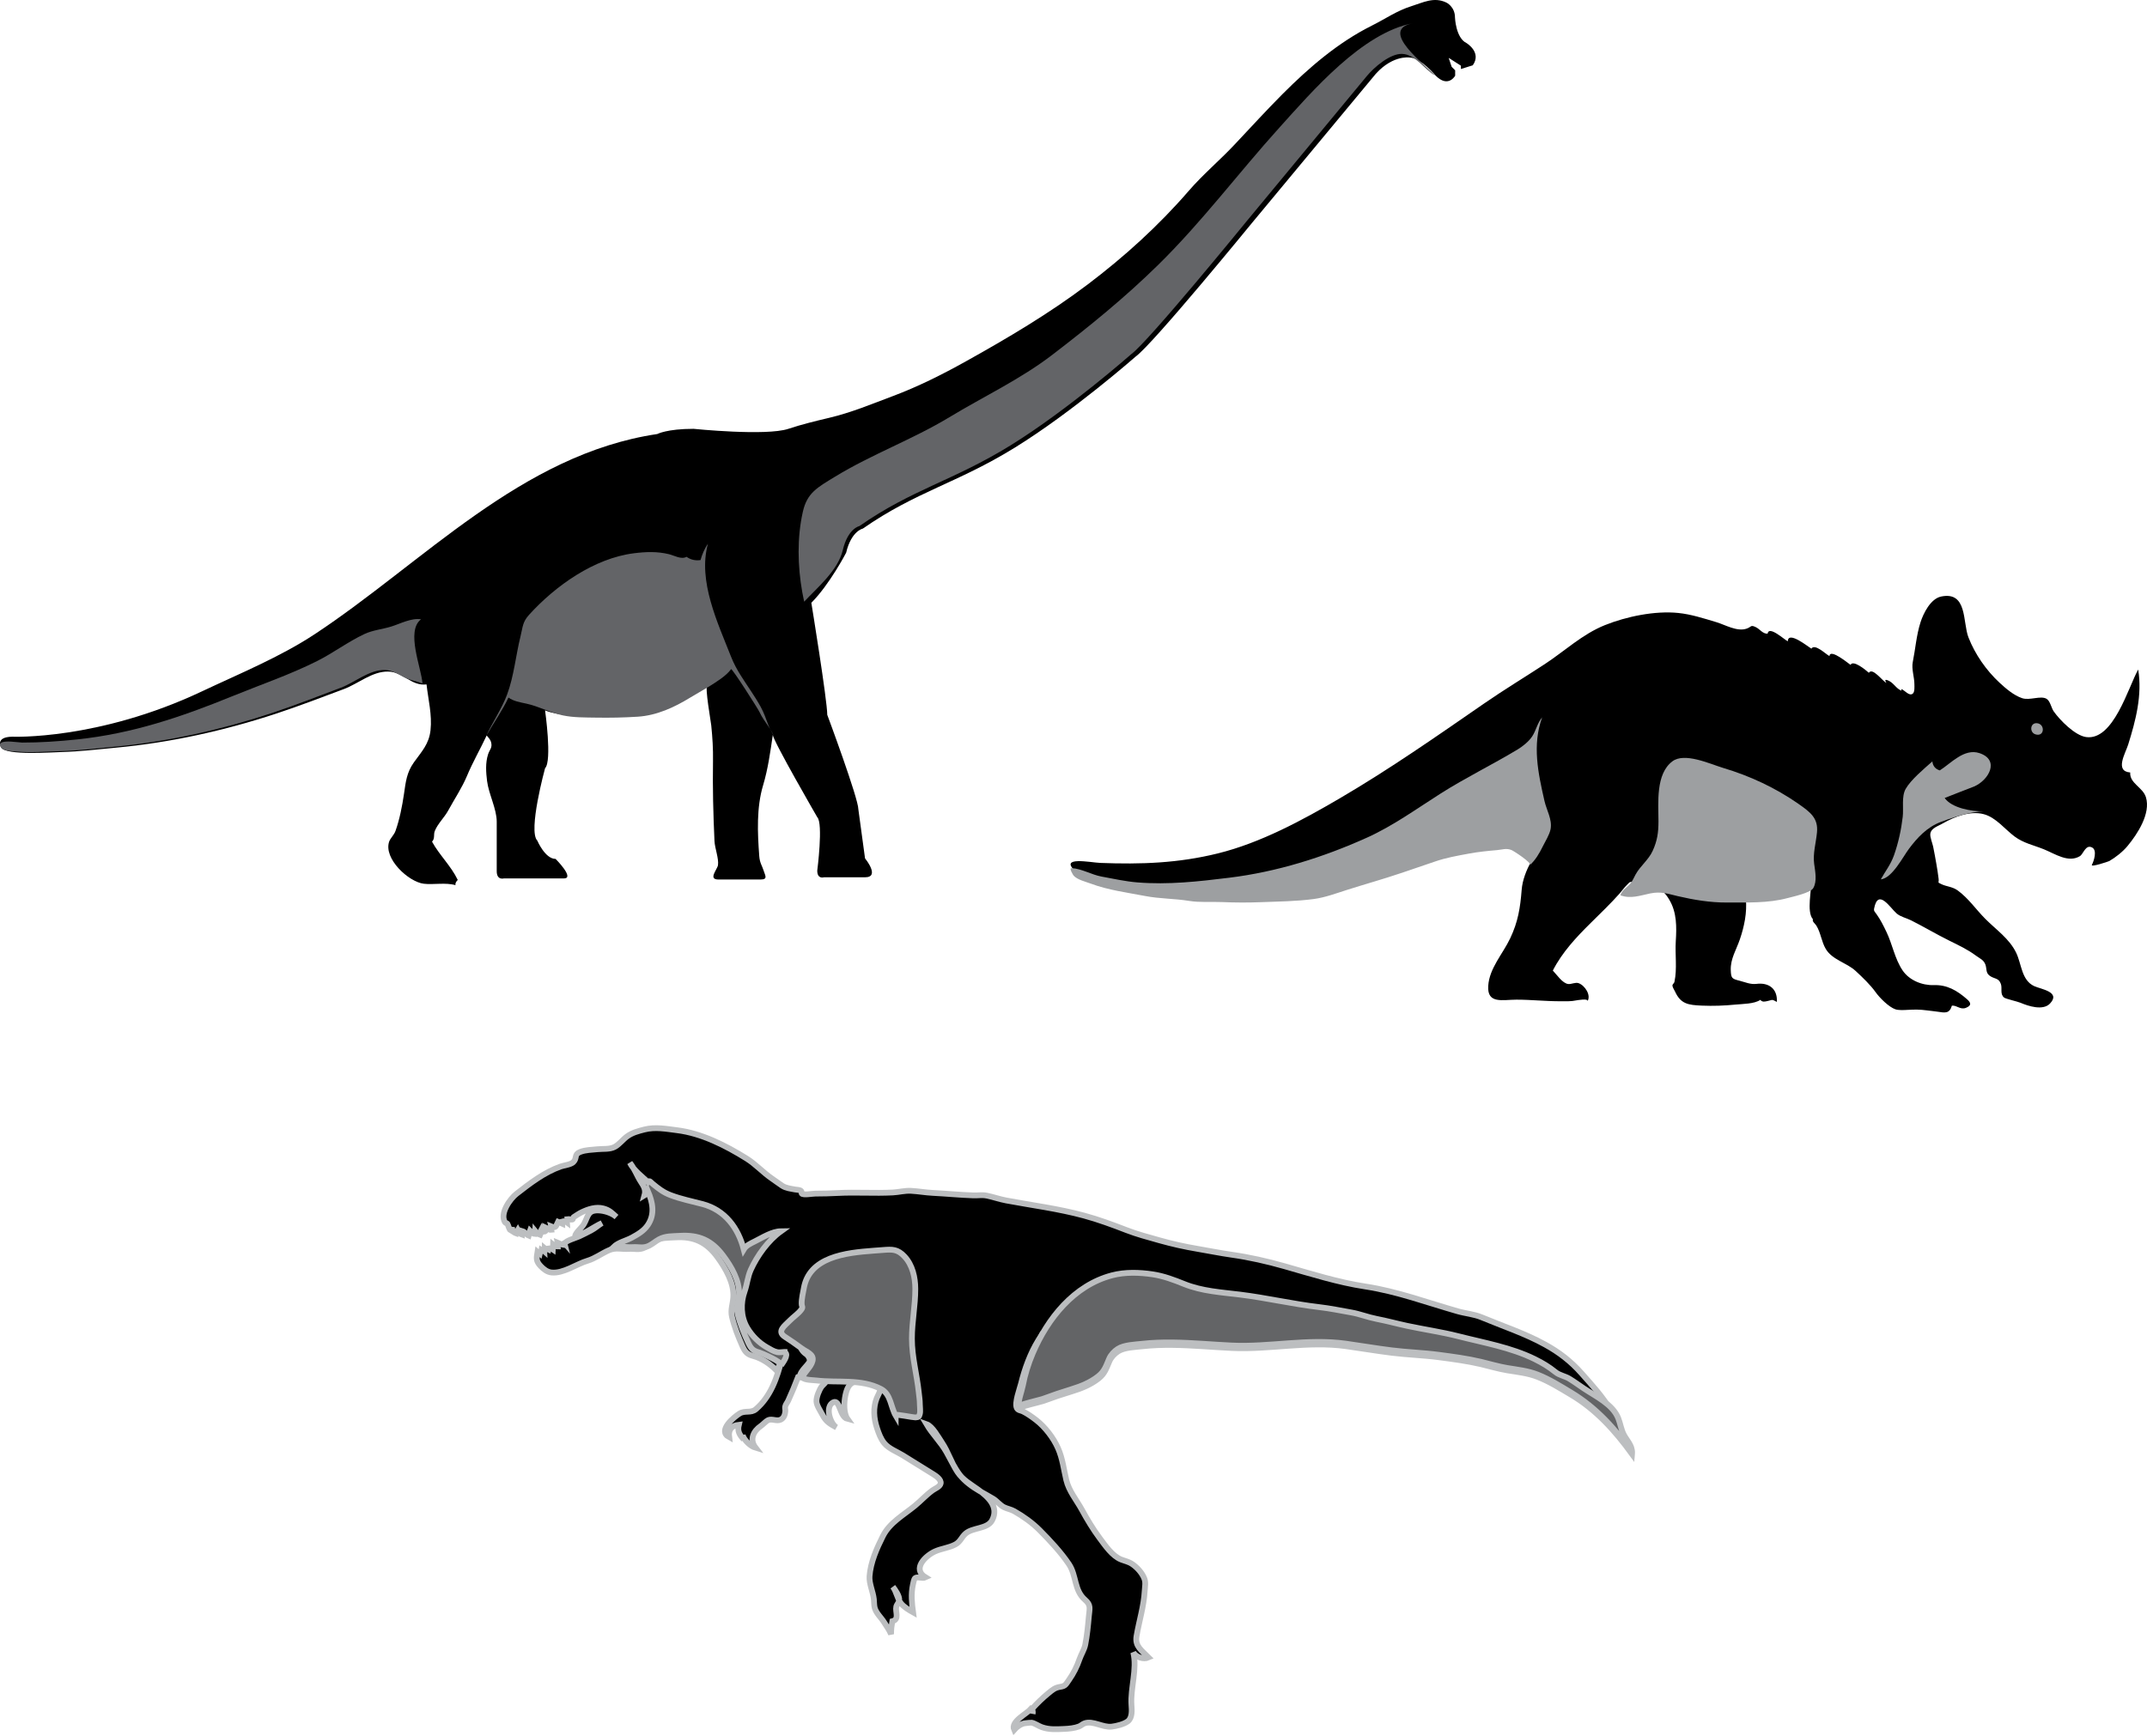
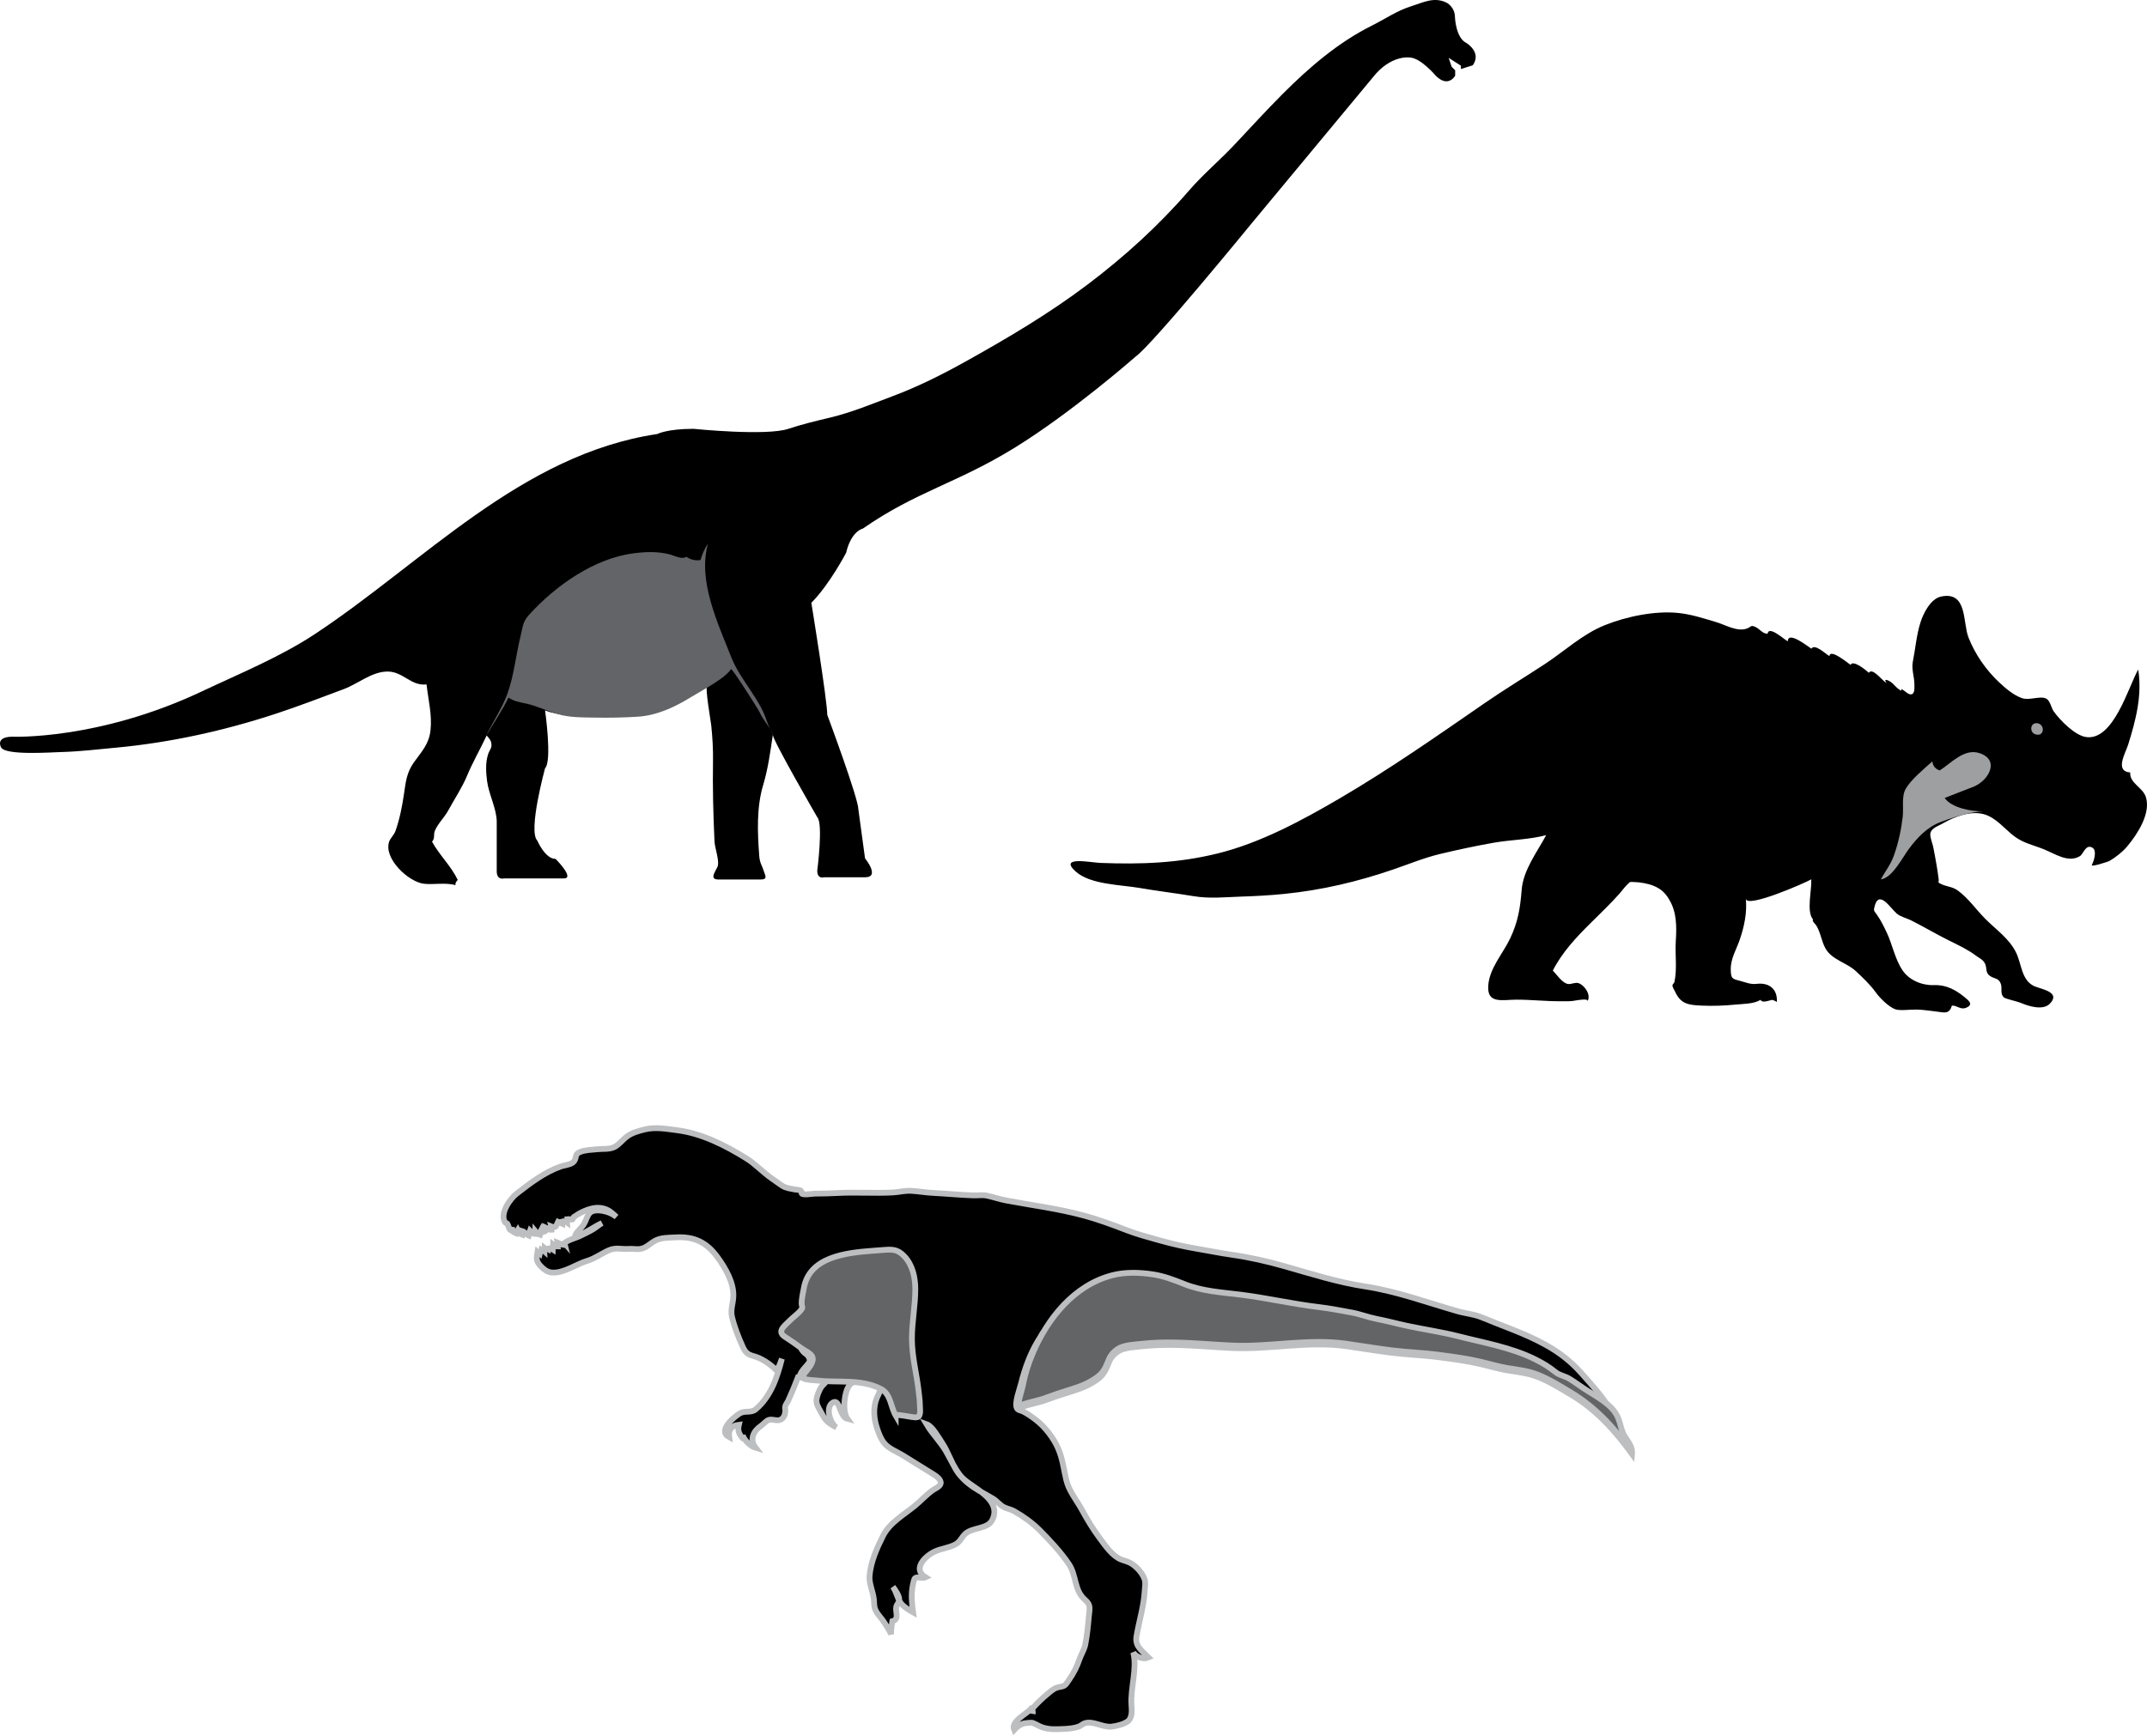
<svg xmlns="http://www.w3.org/2000/svg" xmlns:ns1="http://www.bohemiancoding.com/sketch/ns" width="371px" height="300px" viewBox="0 0 371 300" version="1.1">
  <title>Untitled</title>
  <description>Created with Sketch (http://www.bohemiancoding.com/sketch)</description>
  <defs />
  <g id="Page-1" stroke="none" stroke-width="1" fill="none" fill-rule="evenodd" ns1:type="MSPage">
    <g id="Sauroposeidon_dinosaur" ns1:type="MSLayerGroup">
      <g id="Group" ns1:type="MSShapeGroup">
        <path d="M34.864,119.516 C41.317,116.468 48.377,113.573 54.331,109.651 C73.111,97.279 90.042,78.528 113.577,75.02 C113.577,75.02 115.241,74.122 119.849,74.122 C119.849,74.122 132.391,75.404 136.231,74.122 C138.476,73.372 140.962,72.766 143.26,72.224 C147.103,71.316 150.538,69.871 154.243,68.48 C158.68,66.814 162.787,64.75 166.918,62.451 C174.127,58.437 181.354,54.158 187.94,49.178 C194.296,44.372 200.205,39.015 205.439,32.961 C207.852,30.169 210.713,27.769 213.27,25.058 C216.05,22.111 218.775,19.11 221.638,16.242 C226.213,11.659 231.211,7.349 237.037,4.437 C239.442,3.236 241.372,1.852 243.911,1.059 C245.915,0.434 247.795,-0.602 249.948,0.452 C249.948,0.452 251.42,1.157 251.42,3.017 C251.42,3.017 251.548,6.543 253.404,7.441 C253.404,7.441 256.092,9.044 254.491,11.288 L252.444,11.929 L252.444,11.352 L250.332,10.005 L250.843,11.544 L251.452,12.153 L251.452,13.083 C251.452,13.083 250.267,15.263 248.092,13.083 C248.092,13.083 245.468,9.941 243.548,9.941 C243.548,9.941 240.284,9.428 237.149,13.467 L216.287,38.601 C216.287,38.601 199.265,59.438 196.257,61.618 C196.257,61.618 185.314,71.236 175.331,77.391 C165.348,83.546 158.309,84.957 149.094,91.369 C149.094,91.369 147.109,91.753 146.213,95.536 C146.213,95.536 143.366,101.018 140.198,104.191 C140.198,104.191 142.95,121.054 142.95,123.555 C142.95,123.555 148.326,137.98 148.326,139.904 L149.477,148.367 C149.477,148.367 152.165,151.637 149.477,151.637 L142.374,151.637 C142.374,151.637 141.222,152.022 141.222,150.483 C141.222,150.483 142.278,142.308 141.222,141.251 C141.222,141.251 133.543,127.979 133.543,127.016 C133.116,129.93 132.711,132.907 131.868,135.716 C130.706,139.587 130.896,143.925 131.197,147.958 C131.291,149.206 131.679,149.572 131.988,150.575 C132.223,151.335 132.726,152.022 131.421,152.022 L124.136,152.022 C122.303,152.022 123.954,150.269 124.064,149.553 C124.24,148.42 123.52,146.606 123.463,145.388 C123.247,140.771 123.131,136.147 123.206,131.526 C123.241,129.44 123.116,127.482 122.906,125.405 C122.831,124.662 121.786,118.828 122.215,118.553 C122.215,118.553 114.152,123.748 110.121,123.748 C110.121,123.748 98.217,124.516 94.186,122.785 C94.186,122.785 95.434,131.537 94.186,132.788 C94.186,132.788 91.21,143.655 92.842,145.29 C92.842,145.29 94.186,148.464 96.009,148.464 C96.009,148.464 99.369,151.83 97.449,151.83 L87.082,151.83 C87.082,151.83 85.834,152.214 85.834,150.579 L85.834,142.02 C85.834,139.832 84.444,137.236 84.165,134.998 C83.976,133.476 83.864,131.879 84.334,130.396 C84.607,129.533 85.125,129.278 84.854,128.259 C84.746,127.853 84.365,127.432 84.097,127.123 C82.995,129.477 81.673,131.76 80.674,134.164 C79.863,136.116 78.487,138.187 77.453,140.09 C76.809,141.276 75.629,142.39 75.137,143.624 C74.87,144.293 75.199,144.91 74.654,145.48 C75.918,147.795 77.934,149.663 79.098,152.094 C78.716,152.474 78.663,152.767 78.704,153 C77.034,152.502 74.885,152.951 73.23,152.753 C70.605,152.439 66.256,148.415 67.243,145.479 C67.437,144.903 68.097,144.308 68.331,143.652 C69.055,141.632 69.493,139.364 69.803,137.266 C70.114,135.152 70.255,133.546 71.535,131.755 C72.872,129.884 74.132,128.61 74.393,126.222 C74.683,123.549 74.001,120.939 73.705,118.3 C71.042,118.619 69.701,116.136 67.081,116.077 C64.326,116.015 61.883,118.188 59.409,119.11 C55.55,120.55 51.677,122.042 47.765,123.333 C38.806,126.288 29.406,128.366 20.013,129.235 C16.876,129.526 13.728,129.911 10.572,129.988 C9.041,130.025 1.069,130.609 0.211,129.228 C0.212,129.229 -0.932,127.39 2.1,127.338 C2.1,127.338 16.946,127.979 34.864,119.516 Z" id="Shape" fill="#000000" />
-         <path d="M1.902,128.184 C2.706,128.227 3.524,128.353 3.822,128.353 C6.975,128.36 10.191,128.136 13.329,127.807 C22.828,126.81 31.29,123.951 40.076,120.366 C44.973,118.367 50.07,116.638 54.809,114.256 C57.594,112.857 60.119,110.934 62.953,109.6 C64.441,108.899 66.041,108.784 67.643,108.285 C69.184,107.804 71.104,106.77 72.758,107.046 C70.076,109.057 72.835,115.488 73,118.125 C71.841,117.684 70.844,117.597 69.73,117.023 C68.675,116.481 67.766,115.834 66.532,115.806 C63.794,115.744 61.366,117.935 58.908,118.865 C55.073,120.316 51.224,121.821 47.336,123.123 C38.433,126.102 29.092,128.197 19.758,129.074 C16.643,129.367 13.516,129.755 10.38,129.832 C7.896,129.893 5.401,130.131 2.919,129.903 C2.254,129.841 0.533,129.85 0.127,129.134 C-0.385,128.231 0.743,128.121 1.902,128.184 L1.902,128.184 Z" id="Shape" fill="#636467" />
        <path d="M84,127.22 C85.124,124.812 86.718,122.485 87.627,120.046 C88.809,116.88 89.141,113.21 89.946,109.978 C90.357,108.326 90.272,107.536 91.444,106.244 C95.998,101.225 102.69,96.493 109.53,95.632 C111.595,95.372 113.563,95.296 115.592,95.79 C116.514,96.014 117.739,96.763 118.634,96.242 C119.362,96.758 120.141,96.932 121.051,96.808 C121.301,95.882 121.778,94.746 122.332,94 C120.548,100.419 124.034,107.675 126.354,113.58 C126.794,114.699 127.384,115.772 128.023,116.788 C129.157,118.591 130.393,120.269 131.427,122.139 C132.015,123.203 132.353,124.224 132.769,125.328 C133.12,126.26 133.768,127.075 134,128 C133.552,126.206 132.005,124.754 131.245,123.081 C130.982,122.501 126.481,115.451 126.331,115.663 C125.496,116.843 123.603,117.996 122.356,118.761 C121.338,119.385 120.287,119.952 119.269,120.578 C116.504,122.276 113.481,123.667 110.205,123.88 C107.8,124.036 105.38,124.081 102.97,124.04 C101.101,124.008 99.088,124.043 97.252,123.653 C95.113,123.2 93.13,122.095 90.965,121.624 C89.817,121.375 88.781,121.22 87.863,120.571 C86.789,122.865 85.245,125.027 84,127.22 L84,127.22 Z" id="Shape" fill="#636467" />
-         <path d="M236.191,13.141 C236.035,13.329 215.415,38.239 215.415,38.239 C215.415,38.239 198.463,59.047 195.468,61.224 C195.468,61.224 184.57,70.829 174.628,76.975 C164.686,83.122 157.676,84.531 148.499,90.934 C148.499,90.934 146.522,91.318 145.63,95.095 C144.802,98.604 141.265,101.528 138.957,104 C138.836,103.453 138.727,102.897 138.627,102.336 C137.831,97.839 137.717,92.955 138.729,88.467 C139.469,85.181 141.215,84.275 144.293,82.395 C150.637,78.518 157.69,75.962 164.035,72.124 C169.963,68.536 176.325,65.56 181.854,61.317 C188.297,56.374 194.338,51.475 200.158,45.758 C207.692,38.358 214,29.897 221.061,22.077 C226.676,15.857 235.412,5.603 244.225,4 C237.975,5.137 246.518,11.337 248,13.072 C246.119,12.03 244.615,9.398 242.284,9.316 C240.207,9.243 237.444,11.626 236.191,13.141 L236.191,13.141 Z" id="Shape" fill="#636467" />
      </g>
    </g>
    <g id="Monoclonius_dinosaur" ns1:type="MSLayerGroup" transform="translate(185, 103)">
      <path d="M103.476,52.557 C102.775,51.329 102.019,50.659 100.814,50.142 C99.841,49.725 98.384,49.471 97.326,49.456 C96.494,49.445 96.746,49.364 96.103,49.988 C95.667,50.411 95.305,50.947 94.901,51.403 C93.324,53.179 91.539,54.889 89.892,56.517 C87.389,58.989 84.933,61.605 83.328,64.761 C84.008,65.458 84.993,66.978 86.003,67.088 C86.516,67.143 87.229,66.75 87.769,66.936 C88.862,67.313 90.021,69.052 89.28,70.115 C89.722,69.48 87.377,69.913 87.355,69.918 C86.47,70.109 85.66,70.058 84.746,70.064 C82.179,70.082 79.623,69.789 77.057,69.789 C74.645,69.789 71.968,70.584 72.164,67.423 C72.356,64.343 74.682,61.898 75.969,59.173 C77.32,56.314 77.698,53.921 77.94,50.833 C78.214,47.35 80.622,44.276 82.178,41.35 C79.321,42.127 76.109,42.139 73.144,42.659 C70.034,43.206 66.945,43.868 63.874,44.6 C61.126,45.255 58.453,46.359 55.787,47.273 C49.587,49.399 43.42,50.861 36.842,51.518 C34.43,51.759 31.977,51.896 29.554,51.972 C26.633,52.065 24.083,52.371 21.227,51.897 C18.114,51.381 14.977,51.01 11.864,50.473 C8.688,49.925 3.398,49.913 0.877,47.639 C-2.147,44.912 3.488,46.09 5.125,46.153 C12.192,46.426 18.628,46.195 25.448,44.509 C32.862,42.678 40.079,38.758 46.611,34.931 C55.155,29.925 63.272,24.25 71.411,18.629 C74.902,16.217 78.4,14.106 81.921,11.799 C85.381,9.533 88.432,6.618 92.324,5.054 C96.034,3.563 100.965,2.54 104.98,2.947 C107.24,3.176 109.4,3.886 111.564,4.532 C113.113,4.993 115.158,6.234 116.818,5.658 C117.686,5.357 117.464,4.936 118.448,5.425 C119.096,5.746 119.628,6.588 120.439,6.526 C120.656,5.046 123.396,7.628 123.936,7.845 C123.964,5.941 127.534,8.86 128.005,9.12 C128.588,8.194 130.404,10.001 131.126,10.404 C131.22,9.066 134.226,11.534 134.773,11.92 C135.206,11.005 137.376,12.78 137.931,13.288 C138.588,12.312 140.242,14.694 140.976,15.038 C140.387,14.169 141.281,14.599 141.597,14.792 C142.331,15.243 142.738,16.064 143.585,16.391 C143.569,16.292 143.556,16.193 143.547,16.093 C144.17,16.335 144.878,17.35 145.498,16.917 C145.898,16.638 145.805,15.665 145.806,15.266 C145.807,14.055 145.283,12.629 145.524,11.44 C145.982,9.172 146.147,6.821 146.854,4.588 C147.352,3.018 148.602,0.49 150.419,0.112 C155.007,-0.844 154.126,4.568 155.149,7.177 C156.298,10.111 158.219,12.872 160.535,15.018 C161.629,16.03 162.972,17.185 164.413,17.676 C165.726,18.124 167.62,17.186 168.641,17.787 C169.276,18.159 169.468,19.375 169.871,19.949 C170.951,21.483 173.559,24.142 175.491,24.401 C180.217,25.036 182.753,15.805 184.478,12.724 C185.204,17.153 184.046,21.55 182.747,25.701 C182.274,27.211 180.372,30.31 183.099,30.521 C182.968,32.409 185.288,33.074 185.816,34.806 C186.673,37.613 184.353,41.162 182.627,43.241 C181.816,44.217 180.583,45.199 179.483,45.83 C179.333,45.916 176.222,46.958 176.476,46.485 C176.82,45.847 177.419,43.992 176.543,43.505 C175.394,42.867 175.021,44.612 174.4,44.987 C172.415,46.184 170.163,44.611 168.23,43.818 C166.446,43.086 164.682,42.759 163.105,41.577 C161.425,40.318 159.898,38.291 157.786,37.728 C155.452,37.105 152.711,38.173 150.724,39.32 C149.847,39.827 148.67,40.133 148.555,41.15 C148.493,41.704 148.928,42.775 149.048,43.34 C149.265,44.369 149.436,45.4 149.622,46.437 C149.768,47.247 149.881,48.047 149.985,48.85 C150.091,49.673 149.697,49.429 150.399,49.789 C151.326,50.264 152.348,50.223 153.306,50.924 C155.159,52.28 156.444,54.195 158.042,55.806 C159.915,57.695 162.214,59.235 163.396,61.69 C164.34,63.648 164.307,66.441 166.516,67.453 C167.687,67.99 171.156,68.437 169.24,70.459 C168.025,71.742 165.484,70.898 164.162,70.335 C163.627,70.107 161.571,69.651 161.298,69.422 C160.552,68.795 161.031,67.871 160.746,67.063 C160.353,65.946 159.558,66.265 158.733,65.589 C158.118,65.086 158.333,64.405 158.067,63.702 C157.759,62.889 157.11,62.68 156.451,62.188 C155.003,61.108 153.423,60.374 151.804,59.573 C149.576,58.47 147.448,57.193 145.229,56.079 C144.423,55.674 143.421,55.477 142.745,54.897 C141.625,53.935 139.533,50.449 138.847,54.036 C138.763,54.475 138.955,54.579 139.285,55.044 C139.964,55.999 140.467,57.013 140.982,58.091 C142.015,60.249 142.415,62.732 143.768,64.736 C144.919,66.439 147.132,67.341 149.152,67.275 C151.443,67.199 153.144,68.185 154.886,69.702 C155.581,70.308 155.731,70.782 154.733,71.195 C153.762,71.597 153.164,70.748 152.289,70.822 C151.861,72.258 151.081,72.056 149.799,71.869 C149.111,71.768 148.648,71.734 147.939,71.64 C146.742,71.48 145.89,71.483 144.617,71.555 C144.01,71.589 143.11,71.646 142.53,71.458 C141.416,71.096 139.783,69.456 139.119,68.516 C138.233,67.261 136.818,65.904 135.66,64.834 C134.081,63.377 131.61,62.918 130.486,61.013 C129.748,59.762 129.629,58.22 128.869,56.996 C128.621,56.596 128.127,56.333 128.269,55.885 C127.119,54.579 128.096,50.778 127.987,48.991 C127.031,49.565 116.843,54.044 116.681,52.359 C116.909,54.727 116.407,57.144 115.643,59.378 C115.028,61.18 114.012,62.712 114.074,64.684 C114.119,66.111 114.303,66.189 115.591,66.516 C116.59,66.77 117.472,67.191 118.535,67.06 C120.608,66.804 122.169,67.864 122.043,70.18 C121.098,69.689 121.399,69.811 120.463,70.018 C119.955,70.13 119.539,70.255 119.183,69.823 C118.154,70.54 116.111,70.519 114.878,70.642 C112.955,70.835 111.001,70.904 109.071,70.819 C106.723,70.715 105.425,70.549 104.436,68.367 C104.32,68.112 104.006,67.648 103.997,67.373 C103.986,67.082 104.279,67.008 104.344,66.704 C104.831,64.428 104.428,61.999 104.575,59.679 C104.729,57.275 104.761,54.744 103.496,52.592 C103.489,52.58 103.483,52.568 103.476,52.557 L103.476,52.557 Z" id="Shape" fill="#000000" ns1:type="MSShapeGroup" />
-       <path d="M57.988,47.611 C57.678,47.715 57.369,47.82 57.059,47.924 C53.968,48.967 50.887,49.825 47.781,50.811 C45.897,51.409 43.984,52.131 42.027,52.394 C38.966,52.805 35.872,52.821 32.792,52.942 C30.577,53.029 28.358,53.015 26.143,52.92 C24.264,52.84 22.336,53.02 20.471,52.718 C17.908,52.304 15.423,52.362 12.885,51.874 C9.734,51.267 6.517,50.863 3.492,49.734 C2.605,49.402 1.17,49.071 0.522,48.349 C0.471,48.291 -0.347,47.033 0.171,47.057 C1.894,47.135 3.616,48.195 5.336,48.511 C7.378,48.885 9.466,49.356 11.536,49.522 C16.915,49.956 22.039,49.371 27.408,48.713 C35.642,47.705 43.633,45.195 51.195,41.791 C55.73,39.749 59.772,36.806 63.959,34.148 C68.264,31.415 72.852,29.188 77.223,26.554 C78.117,26.016 79.168,25.177 79.755,24.291 C80.437,23.261 80.647,21.981 81.48,21 C79.734,25.802 80.789,30.639 81.887,35.458 C82.241,37.014 83.255,38.669 82.94,40.307 C82.745,41.321 82.022,42.418 81.565,43.353 C81.014,44.48 80.306,45.689 79.362,46.528 C79.773,46.162 76.583,44.093 76.192,43.931 C75.292,43.56 74.599,43.861 73.677,43.942 C72.029,44.085 70.483,44.238 68.842,44.541 C66.854,44.909 64.843,45.257 62.925,45.929 C61.279,46.505 59.637,47.057 57.988,47.611 L57.988,47.611 Z" id="Shape" fill="#9D9FA1" ns1:type="MSShapeGroup" />
-       <path d="M108.212,28.283 C106.609,27.906 105.031,27.813 103.994,28.589 C101.067,30.78 101.581,35.796 101.581,38.983 C101.582,40.905 101.377,42.329 100.575,44.081 C99.865,45.632 98.444,46.673 97.631,48.148 C97.345,48.669 97.112,49.249 96.741,49.702 C96.164,50.406 95.271,50.798 95,51.754 C96.772,52.407 98.395,51.794 100.167,51.427 C102.018,51.045 103.182,51.49 104.942,51.901 C107.702,52.545 110.555,53.016 113.396,53 C116.901,52.979 120.527,53.145 123.943,52.219 C124.807,51.984 127.833,51.337 128.316,50.53 C129.035,49.332 128.653,47.589 128.485,46.303 C128.248,44.495 128.805,42.682 128.974,40.877 C129.204,38.434 127.868,37.406 125.762,35.939 C121.791,33.172 117.406,31.123 112.768,29.738 C111.633,29.399 109.909,28.682 108.212,28.283 L108.212,28.283 Z" id="Shape" fill="#9D9FA1" ns1:type="MSShapeGroup" />
      <path d="M156.055,37.421 C154.119,37.751 151.964,38.468 150.366,39.073 C147.988,39.972 146.324,41.768 144.863,43.717 C143.818,45.11 141.967,48.798 140,49 C140.809,47.545 141.709,46.445 142.273,44.853 C143.032,42.706 143.526,40.449 143.789,38.197 C143.967,36.669 143.556,34.683 144.292,33.37 C145.171,31.802 147.49,29.862 148.914,28.606 C148.976,29.377 149.438,29.945 150.195,30.161 C152.113,28.959 154.395,26.296 157.043,27.174 C160.644,28.369 158.645,31.882 156.086,32.961 C155.589,33.17 151.02,34.908 151.036,34.93 C152.251,36.668 155.706,37.281 157.812,37.238 C157.265,37.249 156.672,37.316 156.055,37.421 L156.055,37.421 Z" id="Shape" fill="#9D9FA1" ns1:type="MSShapeGroup" />
      <path d="M166.737,23.935 C168.363,24.417 168.41,22.062 166.929,22.001 C165.779,21.953 165.675,23.621 166.737,23.935 L166.737,23.935 Z" id="Shape" fill="#9D9FA1" ns1:type="MSShapeGroup" />
    </g>
    <g id="Alectrosaurus_dinosaur" ns1:type="MSLayerGroup" transform="translate(87, 195)" stroke="#BCBEC0">
      <path d="M12.075,5.864 C11.631,6.304 10.457,6.425 9.874,6.631 C7.058,7.625 4.599,9.517 2.246,11.35 C1.138,12.214 -0.688,14.754 0.267,16.272 C0.37,16.435 0.613,16.425 0.666,16.509 C0.852,16.801 0.974,17.53 1.246,17.678 C1.281,17.475 1.422,17.3 1.468,17.124 C1.491,17.566 1.715,18.027 2.147,18.174 C2.197,17.885 2.364,17.831 2.489,17.62 C2.64,17.901 2.824,18.266 3.148,18.376 C3.141,18.166 3.27,18.003 3.28,17.799 C3.655,17.905 3.941,18.405 4.368,18.575 C4.447,18.302 4.472,17.987 4.583,17.697 C4.812,17.911 5.012,18.245 5.343,18.271 C5.359,18.104 5.474,17.961 5.482,17.794 C5.696,18.056 6.014,18.325 6.365,18.448 C6.514,18.168 6.402,17.797 6.556,17.518 C6.85,18.149 7.529,17.925 7.367,17.214 C7.649,17.34 7.875,17.612 8.24,17.571 C8.207,17.408 8.309,17.162 8.269,16.997 C9.16,17.361 9.067,16.848 9.425,16.177 C9.659,16.269 9.902,16.375 10.138,16.487 C10.135,16.375 10.177,16.242 10.168,16.13 C10.445,16.044 10.731,16.101 10.961,16.271 C10.949,16.118 11.083,15.89 11.064,15.708 C11.295,15.671 11.687,15.863 11.858,15.807 C12.144,15.713 11.941,15.496 12.143,15.369 C12.594,15.083 13.047,14.757 13.547,14.52 C14.667,13.987 15.979,13.55 17.248,13.88 C18.335,14.163 18.775,14.685 19.532,15.361 C18.74,14.653 17.391,14.236 16.347,14.219 C14.514,14.189 14.634,15.29 13.908,16.57 C13.505,17.28 12.498,17.967 12.331,18.748 C14.092,18.263 15.497,17.11 17.018,16.405 C16.345,16.824 15.836,17.31 15.131,17.679 C14.452,18.035 13.761,18.384 13.073,18.708 C12.564,18.948 10.548,19.518 10.637,19.948 C10.514,19.807 10.313,19.72 10.196,19.584 C10.267,19.783 10.199,19.982 10.238,20.163 C9.933,20.122 9.664,19.901 9.367,19.786 C9.408,19.989 9.303,20.263 9.339,20.465 C9.041,20.476 8.807,20.3 8.57,20.113 C8.559,20.389 8.564,20.689 8.543,20.968 C8.316,20.811 8.047,20.745 7.769,20.792 C7.759,20.846 7.749,20.901 7.74,20.956 C7.583,20.884 7.318,20.921 7.15,20.78 C7.15,20.892 7.027,21.104 7.037,21.267 C6.916,21.161 6.693,21.164 6.573,21.086 C6.544,21.261 6.315,21.498 6.283,21.635 C6.168,21.529 5.984,21.505 5.874,21.407 C5.699,22.479 5.587,22.967 6.435,23.855 C6.95,24.395 7.559,24.873 8.318,24.949 C10.357,25.155 12.612,23.48 14.526,22.915 C15.83,22.531 16.982,21.642 18.242,21.095 C19.421,20.584 20.458,20.961 21.644,20.872 C22.634,20.797 23.458,21.138 24.455,20.608 C25.046,20.293 25.555,19.825 26.124,19.502 C27.211,18.883 28.45,18.958 29.651,18.882 C32.916,18.675 35.078,19.679 37.011,22.341 C38.401,24.255 39.879,26.807 39.714,29.243 C39.633,30.445 39.206,31.402 39.484,32.597 C39.895,34.361 40.573,36.062 41.307,37.702 C41.775,38.749 42.167,39.122 43.207,39.397 C44.631,39.774 46.071,40.76 47.101,41.801 C47.685,41.354 47.902,40.334 48.104,39.878 C47.312,43.074 46.188,46.393 43.606,48.587 C42.759,49.308 41.726,48.739 40.788,49.332 C39.841,49.931 36.928,52.293 38.997,53.412 C38.834,52.162 39.391,51.407 40.672,51.264 C40.394,52.389 40.784,52.993 41.519,53.806 C41.409,53.571 41.36,53.306 41.33,53.074 C41.61,53.966 42.672,54.983 43.568,55.248 C42.478,53.841 43.154,52.381 44.487,51.468 C44.829,51.234 45.385,50.628 45.723,50.475 C46.408,50.165 47.206,50.721 47.902,50.382 C48.465,50.108 48.652,49.512 48.704,48.938 C48.729,48.657 48.62,48.42 48.675,48.141 C48.751,47.75 49.044,47.445 49.204,47.095 C49.821,45.74 50.395,44.366 50.913,43.002 C51.611,42.784 52.749,41.12 52.895,40.395 C53.107,39.343 51.925,38.881 51.411,38.038 C51.827,38.885 52.463,39.14 53.18,39.619 C53.065,40.853 51.208,41.766 51.211,43.047 C51.211,43.201 55.553,43.138 55.721,43.476 C55.923,43.883 55.176,44.375 54.966,44.678 C54.541,45.29 54.048,46.479 54.086,47.248 C54.122,47.972 54.784,48.893 55.112,49.534 C55.746,50.77 56.454,51.122 57.551,51.734 C56.483,51.132 55.48,48.135 56.987,47.387 C58.152,46.81 58.086,49.926 59.449,50.265 C58.748,49.281 58.839,47.335 59.081,46.197 C59.302,45.163 59.655,44.045 60.819,43.818 C61.57,43.671 62.338,43.78 63.073,43.956 C63.496,44.058 64.44,44.112 64.783,44.384 C65.533,44.98 64.773,45.987 64.504,46.667 C63.848,48.327 63.982,50.153 64.549,51.851 C64.849,52.75 65.181,53.697 65.795,54.443 C66.601,55.422 67.917,55.883 68.964,56.525 C70.78,57.636 72.499,58.714 74.269,59.817 C74.75,60.117 75.67,60.733 75.545,61.405 C75.438,61.981 74.559,62.299 74.141,62.603 C73.037,63.405 72.137,64.408 71.089,65.27 C69.153,66.862 66.742,68.178 65.575,70.493 C64.493,72.643 63.434,75.042 63.256,77.446 C63.162,78.721 63.855,80.097 64.002,81.431 C64.055,81.915 64.027,82.464 64.152,82.924 C64.409,83.864 65.265,84.583 65.774,85.411 C66.193,86.09 66.692,86.734 66.978,87.48 C66.966,86.689 67.063,85.96 67.188,85.231 C68.48,84.903 67.673,83.58 67.872,82.722 C67.971,82.297 68.319,82.048 68.381,81.611 C68.483,80.896 67.664,79.774 67.281,79.264 C67.926,80.131 68.049,81.303 68.666,82.106 C69.153,82.741 70.082,83.3 70.777,83.687 C70.567,82.139 70.4,80.539 70.743,78.947 C70.798,78.692 70.929,77.898 71.156,77.754 C71.593,77.477 72.4,77.906 72.936,77.647 C70.548,76.186 72.923,73.897 74.585,73.153 C75.685,72.659 76.965,72.547 78.052,71.972 C78.982,71.481 79.109,70.727 79.855,70.075 C81.094,68.994 83.618,69.31 84.432,67.784 C85.685,65.435 83.701,63.692 82.025,62.479 C80.706,61.524 79.376,60.811 78.462,59.445 C77.379,57.827 76.854,55.963 75.761,54.336 C75.16,53.442 74.134,51.527 73.093,51.155 C74.104,52.878 75.569,54.249 76.56,56.015 C77.275,57.291 77.976,58.791 78.857,59.938 C79.699,61.035 81.032,61.997 82.239,62.7 C83.041,63.168 83.877,63.593 84.648,64.075 C85.302,64.484 85.806,65.181 86.494,65.521 C87.071,65.805 87.683,65.884 88.266,66.215 C89.848,67.117 91.38,68.207 92.665,69.498 C94.413,71.254 96.33,73.306 97.711,75.361 C99.034,77.328 98.576,79.874 100.503,81.531 C101.56,82.44 101.271,83.039 101.147,84.44 C101.006,86.033 100.846,87.718 100.531,89.282 C100.36,90.136 99.818,90.964 99.532,91.799 C99.096,93.074 98.505,94.243 97.73,95.351 C97.167,96.156 97.103,96.425 96.232,96.563 C95.3,96.711 94.919,97.042 94.14,97.684 C93.101,98.539 92.244,99.378 91.347,100.362 C91.452,100.604 91.482,100.933 91.439,101.227 C91.515,100.885 91.441,100.544 91.164,100.368 C90.402,101.246 87.599,102.557 88.242,104 C88.68,103.495 89.464,102.928 90.15,102.855 C90.37,102.832 91.127,102.74 91.237,102.759 C91.815,102.854 92.425,103.327 93.029,103.54 C94.335,104 95.545,103.898 96.908,103.841 C97.758,103.805 98.656,103.72 99.459,103.413 C99.807,103.28 100.07,102.986 100.426,102.866 C101.891,102.369 103.538,103.628 105.104,103.445 C105.908,103.351 107.243,103.027 107.893,102.522 C108.691,101.901 108.577,100.572 108.514,99.674 C108.314,96.798 109.542,93.459 108.832,90.622 C109.308,91.423 110.576,91.891 111.474,91.49 C110.329,90.319 109.094,89.58 109.389,87.828 C109.84,85.147 110.657,82.671 110.806,79.935 C110.848,79.176 111.012,78.562 110.738,77.851 C110.36,76.869 109.48,75.903 108.614,75.327 C108.004,74.921 107.36,74.81 106.723,74.557 C105.211,73.958 103.977,72.139 103.038,70.88 C101.88,69.329 100.882,67.664 99.954,65.967 C99.014,64.246 97.716,62.756 97.25,60.805 C96.805,58.935 96.624,57.149 95.835,55.339 C95.056,53.553 93.6,51.654 92.041,50.45 C91.365,49.928 90.529,49.331 89.761,48.956 C89.403,48.781 88.921,48.79 88.713,48.387 C88.267,47.527 89.219,45.042 89.437,44.157 C90.061,41.616 91.043,38.908 92.415,36.686 C92.688,36.244 93.008,35.82 93.23,35.356 C91.395,38.357 90.476,41.336 89.819,44.771 C89.612,45.851 88.977,47.407 89.062,48.452 C89.04,48.179 92.867,47.304 93.23,47.17 C94.89,46.554 96.58,45.983 98.277,45.472 C99.897,44.985 101.485,44.326 102.818,43.286 C103.92,42.425 104.165,41.521 104.712,40.27 C105.013,39.583 105.579,38.986 106.211,38.579 C107.283,37.887 109.191,37.836 110.431,37.698 C112.16,37.507 113.902,37.453 115.64,37.472 C119.064,37.511 122.475,37.841 125.893,38 C132.453,38.305 138.971,36.765 145.564,37.679 C148.219,38.047 150.863,38.5 153.524,38.829 C156.236,39.164 158.952,39.238 161.657,39.596 C164.055,39.913 166.553,40.238 168.905,40.791 C170.453,41.156 171.927,41.608 173.497,41.866 C175.247,42.153 177.023,42.334 178.688,42.985 C180.755,43.792 182.578,44.94 184.483,46.073 C188.819,48.65 192.066,52.272 194.997,56.297 C195.067,55.275 193.859,53.981 193.475,53.049 C192.888,51.622 192.189,50.183 191.398,48.858 C189.924,46.389 188.191,44.518 186.305,42.39 C184.447,40.293 182.451,38.754 180.014,37.408 C176.499,35.465 172.73,34.243 169.054,32.704 C167.697,32.136 166.283,32.047 164.862,31.641 C159.56,30.126 154.444,28.211 148.951,27.37 C144.162,26.637 139.622,25.188 134.978,23.865 C131.941,22.999 128.928,22.319 125.792,21.87 C123.846,21.591 121.937,21.202 120.002,20.874 C117.692,20.483 115.564,20.008 113.314,19.375 C111.408,18.837 109.487,18.332 107.631,17.612 C105.243,16.685 102.82,15.791 100.342,15.117 C95.927,13.916 91.378,13.342 86.889,12.501 C85.75,12.288 84.656,11.899 83.525,11.665 C82.726,11.5 82.019,11.648 81.212,11.622 C78.874,11.548 76.531,11.306 74.192,11.191 C72.928,11.129 71.679,10.898 70.415,10.831 C69.318,10.773 68.349,11.062 67.266,11.118 C64.111,11.283 60.935,11.043 57.779,11.21 C56.479,11.279 55.194,11.312 53.889,11.313 C53.381,11.313 51.739,11.63 51.53,11.285 C51.481,11.204 51.58,11.04 51.445,10.87 C51.267,10.645 50.637,10.653 50.384,10.602 C49.624,10.451 48.812,10.384 48.15,9.943 C47.546,9.541 46.984,9.117 46.38,8.703 C44.845,7.653 43.584,6.232 42.028,5.26 C38.429,3.012 34.253,0.883 29.998,0.357 C28.107,0.123 26.238,-0.245 24.358,0.233 C23.292,0.504 22.27,0.766 21.365,1.423 C20.656,1.938 20.012,2.8 19.24,3.225 C18.371,3.703 17.165,3.542 16.224,3.643 C15.246,3.749 14.196,3.747 13.266,4.106 C12.138,4.542 12.78,5.166 12.075,5.864 L12.075,5.864 Z" id="Shape" fill="#000000" ns1:type="MSShapeGroup" />
-       <path d="M21.853,6 C22.637,6.966 23.083,8.277 23.764,9.299 C24.283,10.078 24.625,10.688 24.365,11.625 C24.651,11.455 24.858,11.21 24.964,10.9 C25.772,12.816 26.215,14.854 24.938,16.744 C24.254,17.758 23.281,18.315 22.219,18.902 C21.177,19.477 19.884,19.713 19,20.553 C20.173,20.3 21.167,20.649 22.331,20.564 C23.336,20.491 24.174,20.826 25.186,20.305 C25.786,19.996 26.303,19.535 26.881,19.217 C27.986,18.609 29.244,18.682 30.464,18.608 C33.78,18.404 35.977,19.391 37.94,22.009 C39.352,23.891 40.853,26.4 40.686,28.796 C40.603,29.978 40.17,30.919 40.453,32.094 C40.87,33.829 41.558,35.501 42.304,37.114 C42.779,38.143 43.177,38.51 44.235,38.781 C44.552,38.862 48.313,40.483 47.967,41 C48.277,40.536 49.271,39.253 48.704,38.802 C48.783,38.785 48.989,38.708 49,38.706 C48.414,38.613 47.853,38.826 47.285,38.711 C46.674,38.588 46.084,38.202 45.552,37.903 C44.131,37.105 42.905,35.854 42.104,34.479 C41.006,32.595 40.959,30.222 41.675,28.199 C42.106,26.981 42.194,25.685 42.738,24.483 C43.84,22.048 45.739,19.401 47.96,17.815 C46.421,17.83 44.764,18.907 43.438,19.565 C42.715,19.924 41.912,20.29 41.52,20.953 C40.573,17.277 38.304,14.154 34.4,13.12 C32.564,12.635 30.694,12.268 28.897,11.585 C27.586,11.088 26.785,10.444 25.743,9.588 C25.462,9.357 25.225,8.94 24.956,9.313 C24.171,8.567 22.403,7.191 21.853,6 L21.853,6 Z" id="Shape" fill="#636466" ns1:type="MSShapeGroup" />
      <path d="M52.439,25.957 C52.205,26.446 52.028,26.986 51.916,27.584 C51.766,28.391 51.503,29.522 51.525,30.331 C51.543,30.952 51.837,30.876 51.412,31.433 C50.913,32.087 50.045,32.667 49.459,33.272 C48.583,34.176 47.181,35.108 48.619,36.055 C49.608,36.707 50.577,37.355 51.528,38.068 C52.373,38.702 53.68,39.063 53.411,40.208 C53.141,41.352 51.993,42.104 51.64,43.114 C52.102,43.565 53.456,43.534 54.078,43.61 C57.744,44.06 61.757,43.277 65.212,45.074 C66.976,45.991 66.877,48.181 67.823,49.777 C67.826,49.692 67.785,49.632 67.781,49.578 C67.768,49.396 70.841,50.02 71.165,50 C71.762,49.962 71.813,49.877 71.946,49.383 C72.067,48.934 71.947,48.164 71.948,47.693 C71.949,47.036 71.843,46.391 71.774,45.74 C71.44,42.564 70.578,39.594 70.578,36.38 C70.578,33.476 71.168,30.689 71.164,27.786 C71.162,25.798 70.682,23.649 69.286,22.164 C68.111,20.913 67.206,20.929 65.615,21.057 C61.396,21.398 54.573,21.501 52.439,25.957 L52.439,25.957 Z" id="Shape" fill="#636466" ns1:type="MSShapeGroup" />
      <path d="M91.442,38.939 C90.678,40.739 90.109,42.582 89.765,44.391 C89.558,45.479 88.923,47.046 89.008,48.099 C88.986,47.823 92.815,46.942 93.177,46.807 C94.839,46.187 96.53,45.612 98.228,45.097 C99.848,44.606 101.437,43.943 102.77,42.895 C103.872,42.029 104.118,41.117 104.666,39.858 C104.967,39.166 105.533,38.565 106.165,38.154 C107.238,37.458 109.146,37.406 110.387,37.268 C112.117,37.075 113.86,37.021 115.599,37.04 C119.024,37.079 122.437,37.411 125.857,37.571 C132.421,37.879 138.941,36.327 145.538,37.248 C148.195,37.619 150.84,38.076 153.502,38.406 C156.216,38.744 158.933,38.818 161.639,39.179 C164.038,39.498 166.538,39.825 168.891,40.383 C170.44,40.75 171.914,41.205 173.485,41.465 C175.236,41.754 177.013,41.937 178.679,42.592 C180.746,43.405 182.571,44.562 184.477,45.702 C188.815,48.298 192.064,51.945 194.996,56 C195.072,54.884 194.04,53.876 193.572,52.944 C193.115,52.036 192.997,51.048 192.626,50.12 C191.662,47.712 188.716,46.35 186.694,44.994 C185.857,44.433 185.053,43.842 184.196,43.317 C183.445,42.856 182.492,42.731 181.794,42.168 C180.634,41.232 179.556,40.587 178.187,39.911 C174.097,37.893 169.409,37.094 165.019,35.972 C162.109,35.228 159.073,34.798 156.134,34.168 C154.359,33.788 152.621,33.307 150.839,32.963 C149.356,32.675 147.979,32.119 146.521,31.86 C144.668,31.531 142.821,31.153 140.95,30.934 C136.36,30.396 131.846,29.333 127.273,28.769 C124.019,28.368 120.707,28.181 117.64,26.943 C115.875,26.231 114.073,25.547 112.163,25.264 C109.866,24.923 107.407,24.846 105.153,25.44 C98.585,27.169 94.01,32.885 91.442,38.939 L91.442,38.939 Z" id="Shape" fill="#636466" ns1:type="MSShapeGroup" />
    </g>
  </g>
</svg>